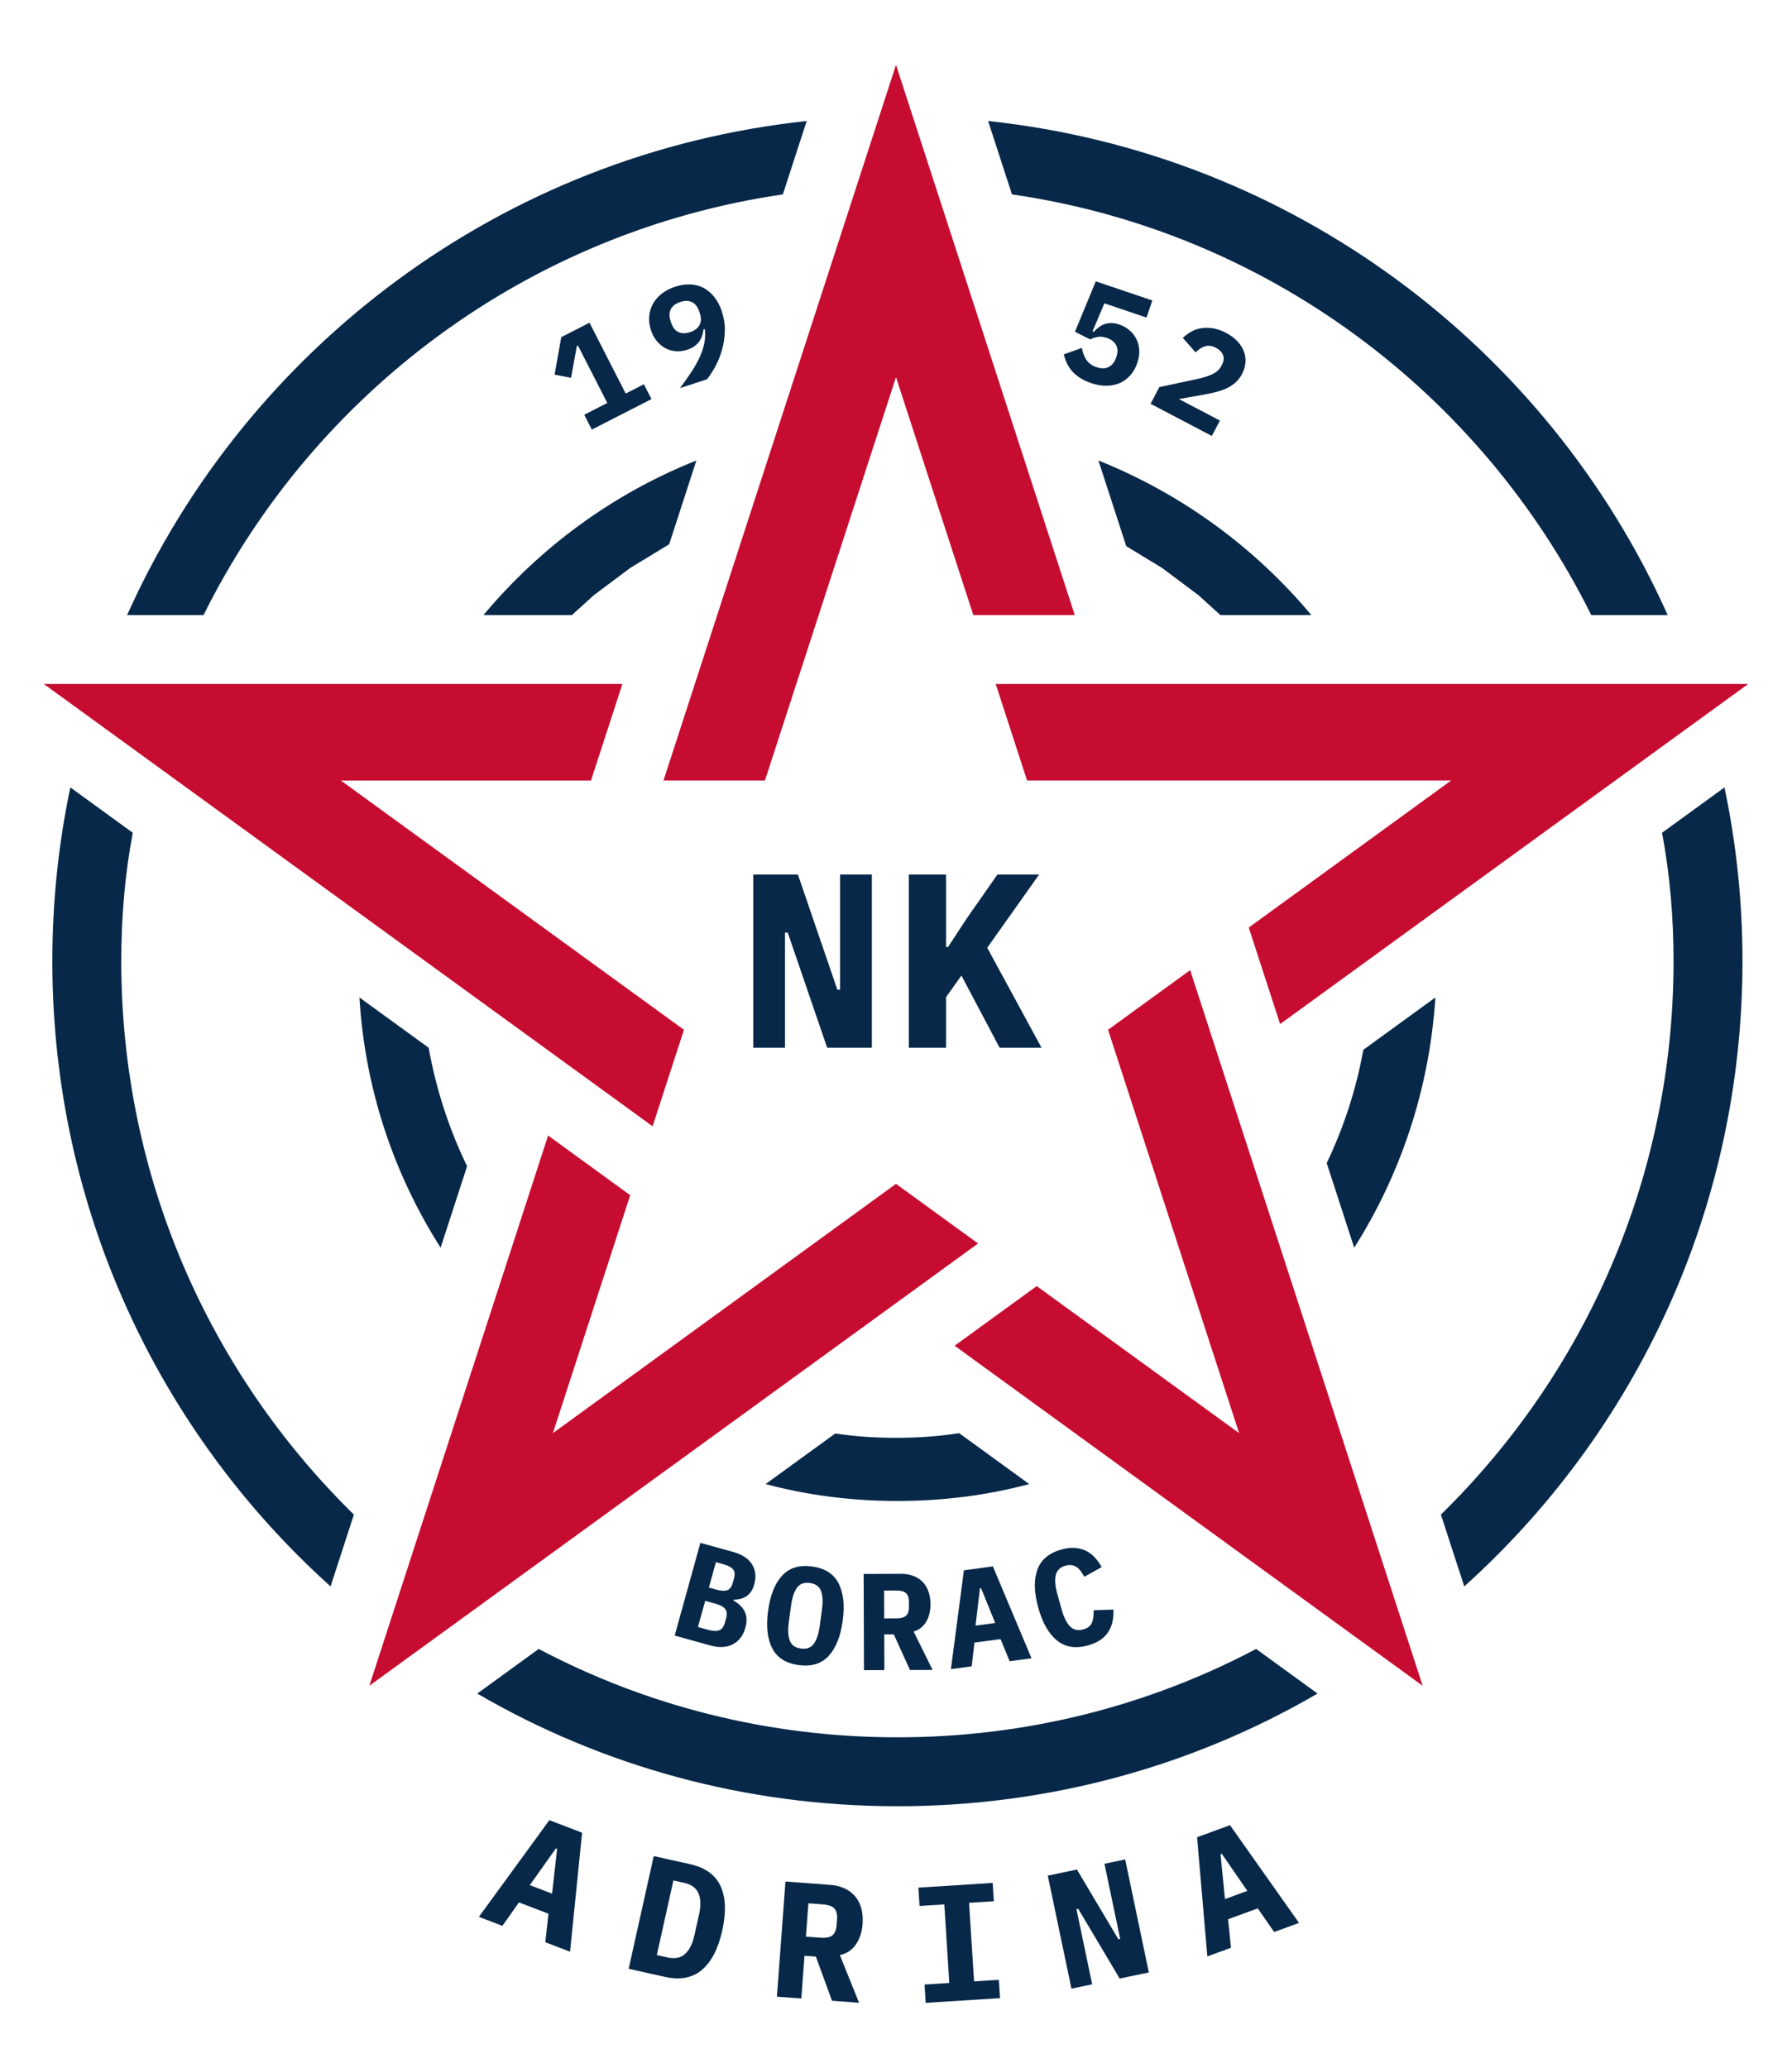
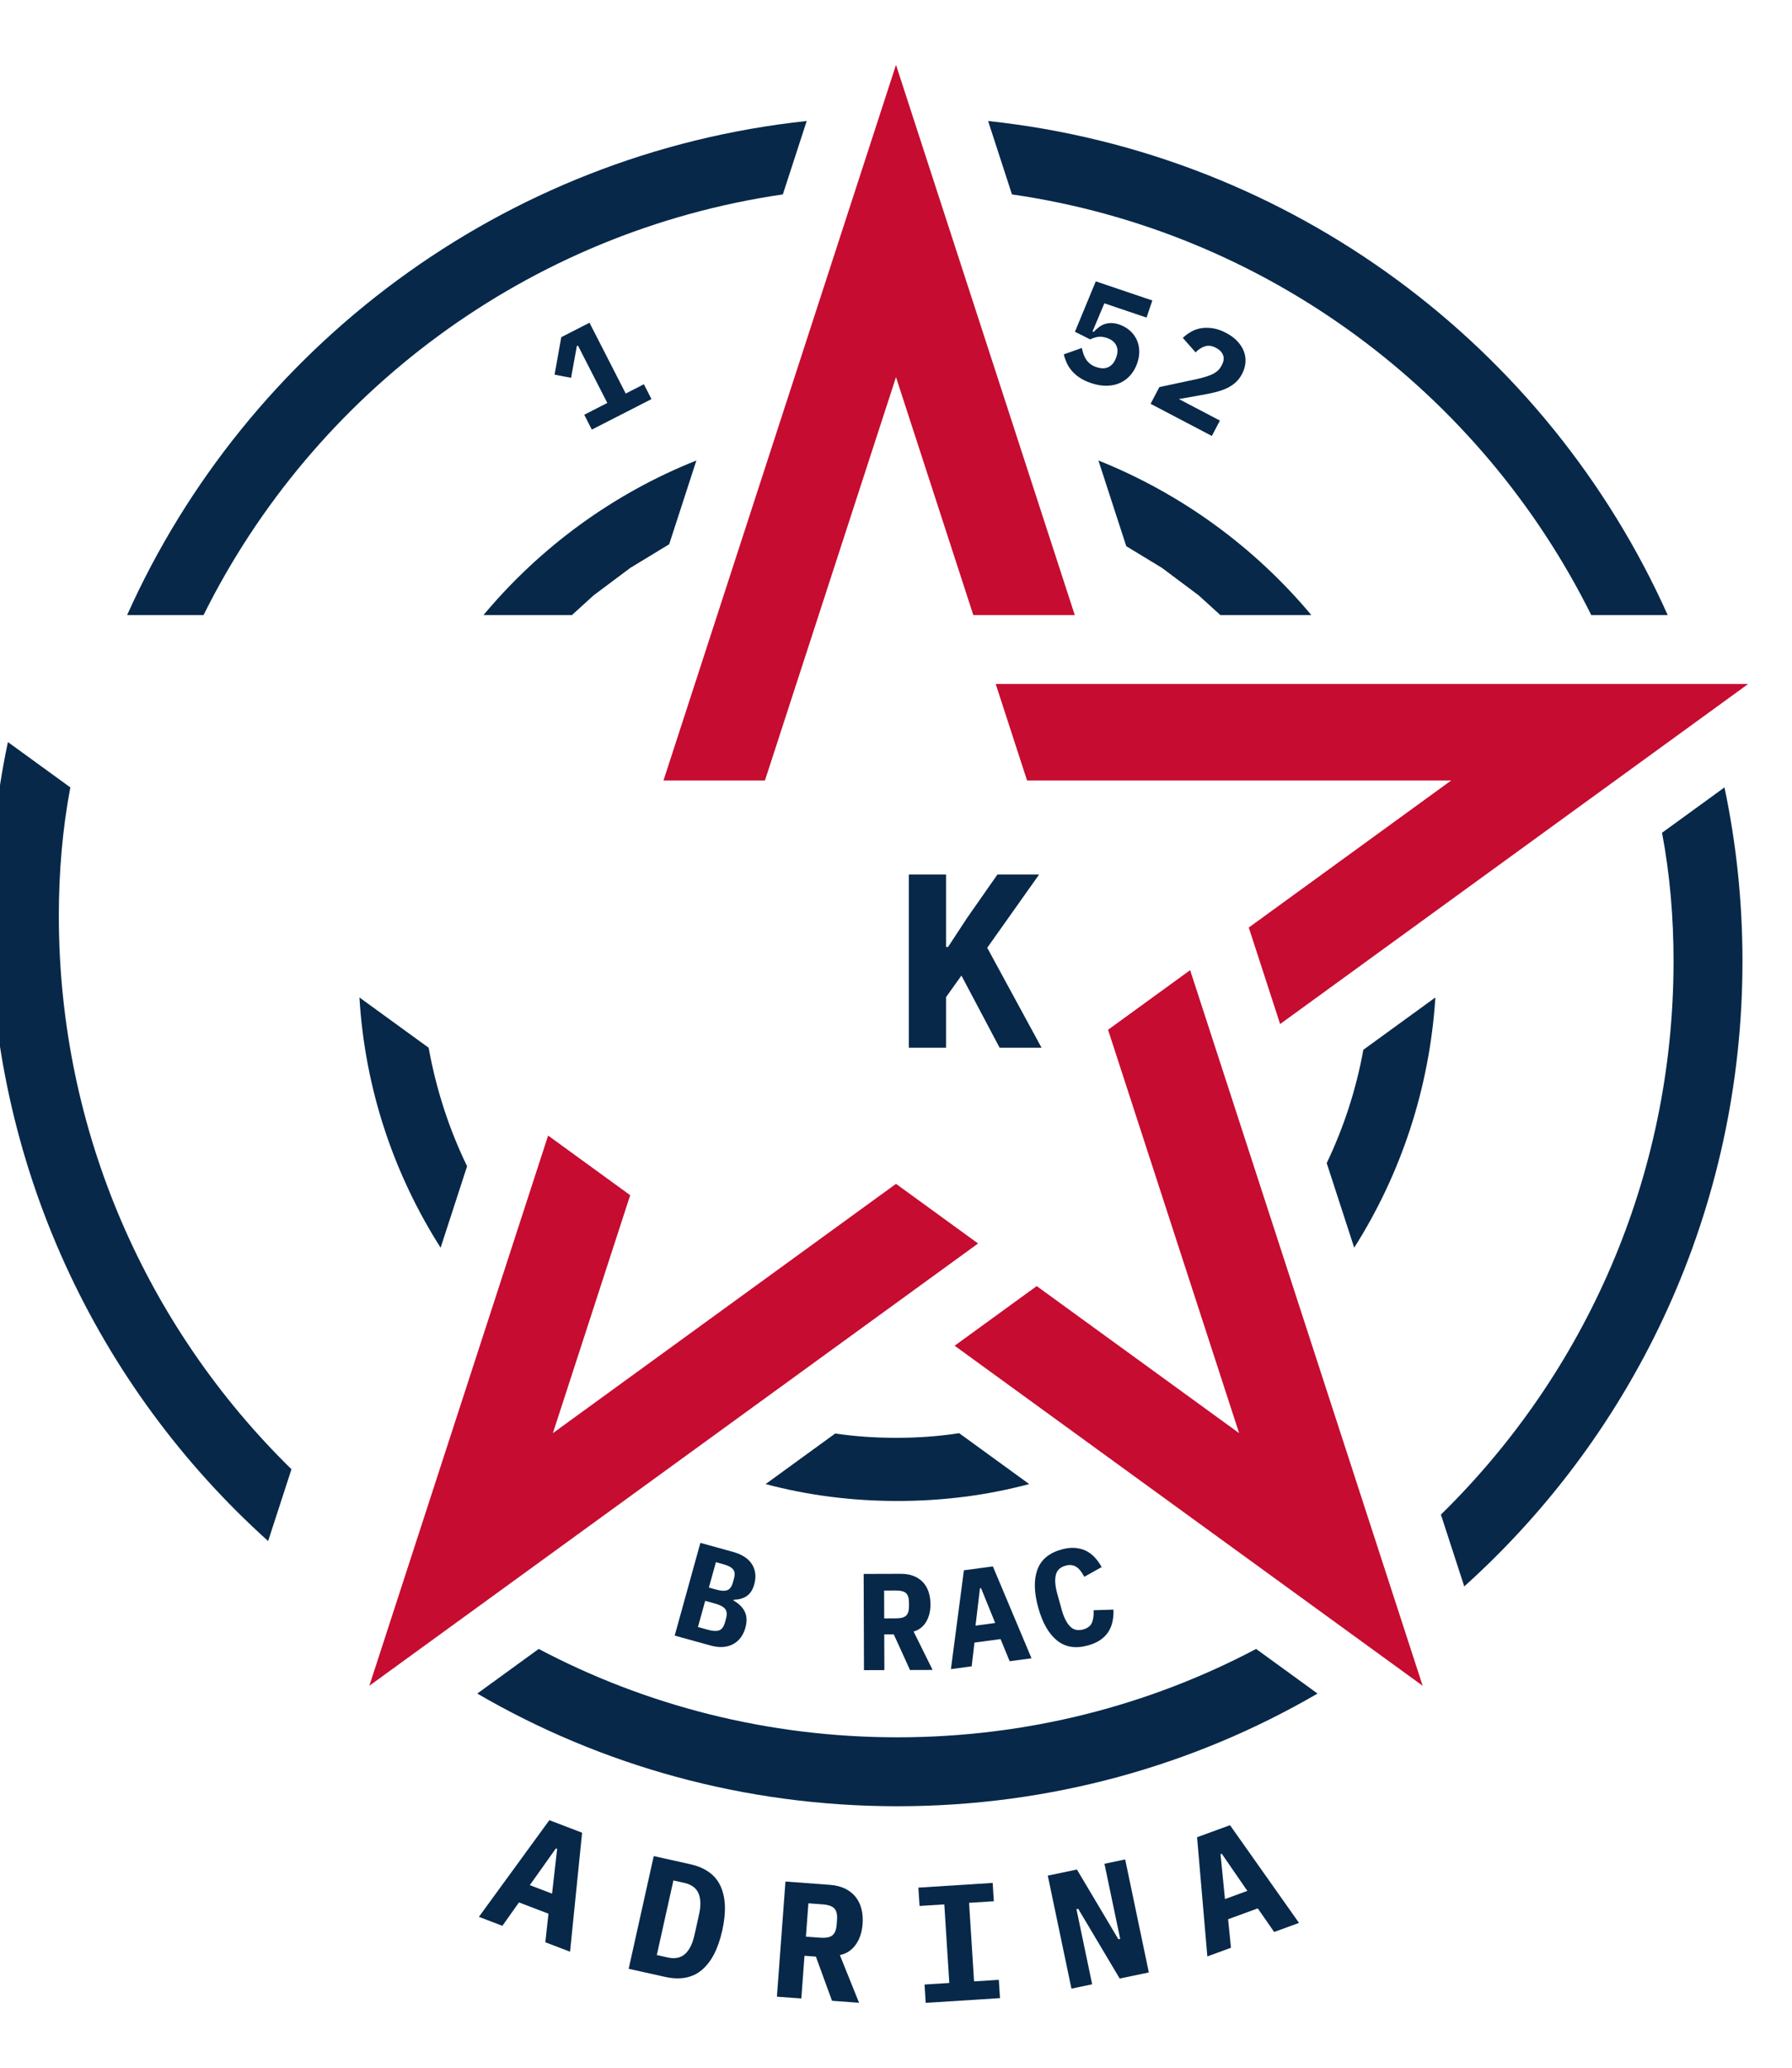
<svg xmlns="http://www.w3.org/2000/svg" width="100%" height="100%" viewBox="0 0 390 450" version="1.1" xml:space="preserve" style="fill-rule:evenodd;clip-rule:evenodd;stroke-linejoin:round;stroke-miterlimit:2;">
  <g id="gestickt">
    <g>
      <path d="M117.239,358.86c23.323,12.321 49.894,19.233 78.067,19.233c28.173,-0 54.745,-6.912 78.067,-19.233l13.368,9.712c-26.883,15.649 -58.131,24.521 -91.435,24.521c-33.304,-0 -64.552,-8.872 -91.434,-24.521l13.367,-9.712Z" style="fill:#072849;" />
-       <path d="M15.308,171.365l13.588,9.872c-1.714,9.069 -2.504,18.413 -2.504,27.941c-0,47.163 19.371,89.838 50.628,120.445l-5.078,15.628c-37.235,-33.494 -60.55,-82.082 -60.55,-136.073c-0,-12.962 1.343,-25.613 3.916,-37.813Z" style="fill:#072849;" />
+       <path d="M15.308,171.365c-1.714,9.069 -2.504,18.413 -2.504,27.941c-0,47.163 19.371,89.838 50.628,120.445l-5.078,15.628c-37.235,-33.494 -60.55,-82.082 -60.55,-136.073c-0,-12.962 1.343,-25.613 3.916,-37.813Z" style="fill:#072849;" />
      <path d="M375.304,171.365c2.573,12.2 3.917,24.851 3.917,37.813c-0,53.991 -23.315,102.579 -60.551,136.073l-5.078,-15.628c31.258,-30.607 50.629,-73.282 50.629,-120.445c-0,-9.528 -0.791,-18.872 -2.505,-27.941l13.588,-9.872Z" style="fill:#072849;" />
      <path d="M215.048,26.335c66.115,7.053 121.8,49.213 147.898,107.523l-16.634,0c-24.029,-48.389 -70.666,-83.542 -126.074,-91.549l-5.19,-15.974Z" style="fill:#072849;" />
      <path d="M175.564,26.335l-5.19,15.974c-55.406,8.078 -102.063,43.174 -126.074,91.549l-16.633,0c26.109,-58.302 81.777,-100.47 147.897,-107.523Z" style="fill:#072849;" />
    </g>
    <g>
      <path d="M208.739,311.9l15.248,11.079c-9.151,2.45 -18.773,3.679 -28.681,3.679c-9.907,0 -19.53,-1.229 -28.68,-3.679l15.152,-11.009c4.329,0.656 8.758,0.943 13.254,0.943c4.65,0 9.229,-0.307 13.707,-1.013Z" style="fill:#072849;" />
      <path d="M93.289,228.022c1.635,9.073 4.456,17.735 8.365,25.784l-5.761,17.733c-10.151,-15.931 -16.475,-34.51 -17.668,-54.462l15.064,10.945Z" style="fill:#072849;" />
      <path d="M296.706,228.47l15.681,-11.393c-1.283,19.935 -7.561,38.515 -17.667,54.462l-5.983,-18.413c3.689,-7.728 6.409,-15.994 7.969,-24.656Z" style="fill:#072849;" />
      <path d="M245.113,118.866l-6.059,-18.649c18.124,7.254 34.015,18.905 46.338,33.641l-19.798,0l-4.739,-4.307c-2.656,-1.987 -5.313,-3.974 -7.969,-5.961l-7.773,-4.724Z" style="fill:#072849;" />
      <path d="M137.178,123.59c-2.657,1.987 -5.313,3.974 -7.969,5.961l-4.739,4.307l-19.249,0c12.324,-14.751 28.199,-26.427 46.337,-33.641l-5.924,18.233l-8.456,5.14Z" style="fill:#072849;" />
    </g>
    <g>
      <g id="Schniedevorlage">
        <path d="M119.288,247.133l17.864,12.979l-16.826,51.784l74.674,-54.253l17.864,12.978l-132.482,96.254l38.906,-119.742Z" style="fill:#c60c30;" />
        <path d="M259.015,211.133l50.603,155.742l-101.858,-74.004l17.863,-12.979l44.051,32.004l-28.523,-87.784l17.864,-12.979Z" style="fill:#c60c30;" />
-         <path d="M135.448,148.858l-6.823,21l-54.45,0l74.674,54.254l-6.823,21l-132.482,-96.254l125.904,0Z" style="fill:#c60c30;" />
        <path d="M238.78,148.858c0,0 141.676,0 141.676,0l-101.858,74.005l-6.824,-21l44.051,-32.005l-92.302,0l-6.823,-21l22.08,0Z" style="fill:#c60c30;" />
        <path d="M233.906,133.858l-22.08,0l-16.826,-51.784l-28.523,87.784l-22.081,0l50.604,-155.741l38.906,119.741Z" style="fill:#c60c30;" />
      </g>
    </g>
    <g>
      <g>
        <path d="M152.427,335.773l7.083,1.963c1.985,0.55 3.37,1.453 4.153,2.707c0.783,1.255 0.945,2.711 0.486,4.369c-0.321,1.156 -0.86,1.998 -1.618,2.524c-0.758,0.527 -1.71,0.798 -2.856,0.812l-0.048,0.174c1.167,0.655 1.986,1.463 2.457,2.424c0.47,0.96 0.516,2.125 0.137,3.493c-0.47,1.696 -1.379,2.897 -2.726,3.603c-1.348,0.706 -2.985,0.792 -4.913,0.258l-7.748,-2.148l5.593,-20.179Zm1.667,18.922c1.041,0.289 1.85,0.326 2.428,0.113c0.578,-0.213 0.995,-0.783 1.252,-1.708l0.232,-0.838c0.256,-0.925 0.192,-1.628 -0.194,-2.109c-0.386,-0.48 -1.099,-0.864 -2.14,-1.153l-2.197,-0.609l-1.578,5.695l2.197,0.609Zm1.83,-8.738c1.022,0.283 1.811,0.32 2.367,0.111c0.556,-0.209 0.956,-0.757 1.202,-1.644l0.241,-0.867c0.245,-0.887 0.182,-1.558 -0.19,-2.014c-0.371,-0.455 -1.068,-0.825 -2.089,-1.108l-1.648,-0.457l-1.531,5.522l1.648,0.457Z" style="fill:#072849;fill-rule:nonzero;" />
-         <path d="M173.808,362.372c-2.774,-0.381 -4.69,-1.603 -5.75,-3.666c-1.059,-2.064 -1.356,-4.789 -0.891,-8.178c0.466,-3.388 1.486,-5.933 3.062,-7.634c1.576,-1.701 3.751,-2.362 6.525,-1.981c2.774,0.381 4.691,1.603 5.75,3.666c1.059,2.064 1.356,4.789 0.891,8.177c-0.465,3.389 -1.486,5.934 -3.062,7.635c-1.576,1.701 -3.751,2.362 -6.525,1.981Zm0.494,-3.596c1.268,0.174 2.209,-0.177 2.824,-1.051c0.615,-0.875 1.038,-2.154 1.269,-3.838l0.494,-3.596c0.228,-1.665 0.164,-3.001 -0.192,-4.009c-0.356,-1.008 -1.168,-1.599 -2.436,-1.773c-1.268,-0.174 -2.21,0.176 -2.825,1.051c-0.614,0.874 -1.036,2.144 -1.264,3.808l-0.498,3.626c-0.229,1.665 -0.165,3.001 0.191,4.009c0.357,1.007 1.169,1.598 2.437,1.773Z" style="fill:#072849;fill-rule:nonzero;" />
        <path d="M192.469,363.464l-4.44,0.014l-0.067,-20.94l8.1,-0.026c1.02,-0.003 1.931,0.149 2.732,0.456c0.801,0.308 1.477,0.751 2.029,1.329c0.552,0.578 0.969,1.277 1.252,2.096c0.282,0.819 0.425,1.739 0.428,2.759c0.005,1.48 -0.311,2.751 -0.948,3.813c-0.636,1.062 -1.544,1.765 -2.723,2.108l4.137,8.357l-4.92,0.016l-3.535,-7.759l-2.07,0.007l0.025,7.77Zm2.544,-11.259c1.06,-0.003 1.794,-0.205 2.203,-0.607c0.409,-0.401 0.612,-1.062 0.609,-1.982l-0.003,-0.9c-0.003,-0.92 -0.21,-1.579 -0.621,-1.978c-0.412,-0.398 -1.147,-0.596 -2.207,-0.593l-2.58,0.009l0.019,6.06l2.58,-0.009Z" style="fill:#072849;fill-rule:nonzero;" />
        <path d="M219.736,361.533l-1.98,-4.82l-5.679,0.764l-0.607,5.167l-4.519,0.608l2.828,-21.509l6.303,-0.848l8.411,19.998l-4.757,0.64Zm-6.225,-15.903l-0.238,0.032l-0.966,8.122l4.281,-0.576l-3.077,-7.578Z" style="fill:#072849;fill-rule:nonzero;" />
        <path d="M236.8,358.09c-2.698,0.749 -4.95,0.393 -6.757,-1.067c-1.806,-1.46 -3.169,-3.847 -4.089,-7.162c-0.92,-3.315 -0.983,-6.063 -0.187,-8.245c0.795,-2.183 2.542,-3.648 5.24,-4.397c1.04,-0.289 1.999,-0.405 2.877,-0.347c0.877,0.057 1.674,0.256 2.392,0.597c0.717,0.34 1.362,0.815 1.936,1.424c0.574,0.609 1.09,1.327 1.548,2.154l-3.775,2.107c-0.249,-0.45 -0.507,-0.856 -0.773,-1.218c-0.267,-0.362 -0.561,-0.654 -0.882,-0.876c-0.321,-0.222 -0.683,-0.366 -1.085,-0.431c-0.402,-0.064 -0.853,-0.027 -1.354,0.112c-1.176,0.326 -1.882,1.015 -2.119,2.067c-0.238,1.052 -0.132,2.387 0.318,4.006l0.978,3.526c0.45,1.619 1.047,2.818 1.793,3.597c0.745,0.779 1.706,1.005 2.881,0.679c1.002,-0.278 1.644,-0.788 1.926,-1.531c0.282,-0.742 0.395,-1.624 0.339,-2.647l4.32,-0.14c0.034,0.945 -0.038,1.826 -0.216,2.644c-0.177,0.817 -0.485,1.561 -0.921,2.232c-0.436,0.672 -1.017,1.253 -1.742,1.745c-0.725,0.492 -1.608,0.882 -2.648,1.171Z" style="fill:#072849;fill-rule:nonzero;" />
      </g>
      <g>
        <path d="M118.683,422.696l0.681,-6.215l-6.422,-2.456l-3.607,5.096l-5.111,-1.955l15.332,-21.039l7.128,2.726l-2.621,25.901l-5.38,-2.058Zm2.572,-20.331l-0.269,-0.102l-5.681,8.002l4.842,1.852l1.108,-9.752Z" style="fill:#072849;fill-rule:nonzero;" />
        <path d="M142.277,403.94l7.907,1.759c3.303,0.735 5.516,2.334 6.64,4.797c1.124,2.462 1.246,5.673 0.365,9.633c-0.88,3.959 -2.352,6.816 -4.414,8.57c-2.062,1.754 -4.745,2.263 -8.048,1.529l-7.907,-1.759l5.457,-24.529Zm3.021,22.063c1.57,0.349 2.83,0.101 3.78,-0.745c0.95,-0.846 1.639,-2.229 2.067,-4.151l0.992,-4.462c0.423,-1.898 0.383,-3.431 -0.12,-4.6c-0.502,-1.169 -1.538,-1.928 -3.107,-2.277l-2.355,-0.524l-3.611,16.235l2.354,0.524Z" style="fill:#072849;fill-rule:nonzero;" />
        <path d="M174.395,434.934l-5.313,-0.394l1.86,-25.06l9.693,0.72c1.221,0.09 2.296,0.357 3.226,0.799c0.929,0.442 1.698,1.034 2.304,1.777c0.607,0.743 1.042,1.618 1.304,2.624c0.262,1.006 0.348,2.119 0.257,3.34c-0.131,1.771 -0.627,3.262 -1.487,4.474c-0.86,1.212 -2.011,1.969 -3.453,2.271l4.175,10.381l-5.888,-0.437l-3.51,-9.61l-2.478,-0.184l-0.69,9.299Zm4.087,-13.234c1.268,0.094 2.166,-0.08 2.692,-0.522c0.526,-0.443 0.83,-1.214 0.912,-2.315l0.08,-1.077c0.081,-1.101 -0.105,-1.909 -0.56,-2.424c-0.456,-0.515 -1.317,-0.82 -2.586,-0.914l-3.087,-0.229l-0.539,7.252l3.088,0.229Z" style="fill:#072849;fill-rule:nonzero;" />
        <path d="M201.463,435.883l-0.253,-3.988l5.389,-0.342l-1.085,-17.101l-5.389,0.342l-0.253,-3.988l16.167,-1.026l0.253,3.988l-5.389,0.342l1.085,17.101l5.39,-0.342l0.253,3.988l-16.168,1.026Z" style="fill:#072849;fill-rule:nonzero;" />
        <path d="M234.658,415.414l-0.388,0.081l3.423,16.349l-4.51,0.945l-5.149,-24.595l6.342,-1.328l9.026,15.177l0.387,-0.081l-3.422,-16.35l4.51,-0.944l5.149,24.595l-6.343,1.327l-9.025,-15.176Z" style="fill:#072849;fill-rule:nonzero;" />
        <path d="M277.299,420.459l-3.564,-5.137l-6.458,2.361l0.622,6.212l-5.139,1.879l-2.237,-25.937l7.168,-2.62l15.018,21.264l-5.41,1.978Zm-11.4,-17.029l-0.27,0.099l0.964,9.766l4.868,-1.78l-5.562,-8.085Z" style="fill:#072849;fill-rule:nonzero;" />
      </g>
      <g>
        <path d="M128.803,93.496l-1.653,-3.231l5.021,-2.569l-6.394,-12.499l-0.24,0.122l-1.251,6.908l-3.589,-0.691l1.455,-8.158l6.142,-3.142l7.884,15.411l3.953,-2.022l1.653,3.231l-12.981,6.64Z" style="fill:#072849;fill-rule:nonzero;" />
-         <path d="M157.107,67.809c0.461,1.406 0.675,2.799 0.642,4.177c-0.032,1.379 -0.223,2.709 -0.571,3.991c-0.348,1.282 -0.818,2.483 -1.409,3.603c-0.591,1.119 -1.22,2.104 -1.889,2.954l-5.901,1.933c0.955,-1.26 1.793,-2.444 2.513,-3.554c0.721,-1.109 1.318,-2.178 1.791,-3.206c0.473,-1.029 0.806,-2.037 0.998,-3.026c0.192,-0.989 0.233,-2.002 0.125,-3.04l-0.285,-0.002c-0.046,0.437 -0.139,0.877 -0.277,1.322c-0.138,0.446 -0.338,0.864 -0.6,1.254c-0.261,0.391 -0.606,0.751 -1.035,1.081c-0.428,0.33 -0.966,0.601 -1.612,0.812c-0.836,0.274 -1.664,0.382 -2.482,0.324c-0.819,-0.058 -1.579,-0.272 -2.279,-0.643c-0.7,-0.37 -1.326,-0.886 -1.879,-1.546c-0.554,-0.661 -0.986,-1.467 -1.297,-2.417c-0.33,-1.007 -0.454,-1.998 -0.373,-2.971c0.081,-0.974 0.348,-1.877 0.801,-2.709c0.454,-0.833 1.09,-1.573 1.909,-2.22c0.819,-0.647 1.799,-1.157 2.94,-1.531c1.197,-0.392 2.327,-0.557 3.389,-0.494c1.062,0.062 2.03,0.334 2.904,0.817c0.873,0.482 1.64,1.151 2.299,2.009c0.66,0.857 1.186,1.884 1.578,3.082Zm-6.902,4.47c0.97,-0.318 1.644,-0.828 2.024,-1.531c0.38,-0.703 0.409,-1.549 0.085,-2.538l-0.131,-0.399c-0.324,-0.988 -0.836,-1.667 -1.536,-2.038c-0.7,-0.37 -1.563,-0.388 -2.589,-0.052c-1.027,0.337 -1.717,0.863 -2.072,1.579c-0.355,0.716 -0.37,1.568 -0.047,2.556l0.131,0.399c0.324,0.989 0.842,1.655 1.555,2.001c0.713,0.345 1.573,0.353 2.58,0.023Z" style="fill:#072849;fill-rule:nonzero;" />
      </g>
      <g>
        <path d="M249.527,69.117l-9.179,-3.105l-2.58,6.126l0.256,0.087c0.362,-0.384 0.742,-0.726 1.138,-1.024c0.397,-0.299 0.822,-0.525 1.275,-0.678c0.453,-0.153 0.941,-0.225 1.466,-0.216c0.525,0.009 1.091,0.115 1.697,0.321c0.815,0.275 1.539,0.678 2.172,1.209c0.633,0.531 1.138,1.161 1.514,1.89c0.376,0.729 0.592,1.541 0.648,2.437c0.057,0.895 -0.082,1.835 -0.415,2.82c-0.34,1.004 -0.825,1.875 -1.454,2.612c-0.63,0.737 -1.377,1.308 -2.242,1.712c-0.865,0.404 -1.84,0.618 -2.925,0.641c-1.085,0.024 -2.243,-0.173 -3.474,-0.589c-0.966,-0.327 -1.793,-0.723 -2.48,-1.188c-0.688,-0.465 -1.261,-0.97 -1.72,-1.516c-0.459,-0.546 -0.824,-1.123 -1.093,-1.731c-0.269,-0.609 -0.472,-1.211 -0.608,-1.806l3.924,-1.396c0.099,0.456 0.219,0.898 0.359,1.325c0.141,0.428 0.333,0.826 0.578,1.194c0.245,0.368 0.547,0.691 0.907,0.971c0.359,0.28 0.804,0.51 1.334,0.689c1.061,0.359 1.959,0.341 2.695,-0.054c0.735,-0.395 1.266,-1.076 1.593,-2.042l0.077,-0.227c0.314,-0.929 0.286,-1.751 -0.084,-2.467c-0.37,-0.717 -1.038,-1.238 -2.004,-1.565c-0.796,-0.269 -1.507,-0.336 -2.133,-0.199c-0.627,0.136 -1.125,0.311 -1.492,0.524l-3.332,-1.666l4.536,-10.975l12.305,4.164l-1.259,3.722Z" style="fill:#072849;fill-rule:nonzero;" />
        <path d="M263.741,94.879l-13.335,-6.998l1.909,-3.639l8.395,-1.795c1.465,-0.338 2.586,-0.71 3.363,-1.115c0.778,-0.405 1.352,-0.962 1.724,-1.67l0.139,-0.266c0.409,-0.779 0.488,-1.489 0.236,-2.129c-0.251,-0.64 -0.766,-1.165 -1.545,-1.574c-0.886,-0.464 -1.703,-0.565 -2.45,-0.302c-0.748,0.262 -1.405,0.697 -1.971,1.303l-2.784,-3.154c0.547,-0.526 1.158,-0.98 1.832,-1.36c0.674,-0.381 1.41,-0.632 2.209,-0.755c0.798,-0.123 1.646,-0.113 2.542,0.029c0.896,0.143 1.84,0.475 2.832,0.995c1.01,0.53 1.838,1.145 2.487,1.847c0.648,0.701 1.116,1.444 1.405,2.228c0.289,0.784 0.396,1.591 0.322,2.422c-0.074,0.83 -0.321,1.644 -0.739,2.441c-0.409,0.779 -0.911,1.425 -1.507,1.936c-0.596,0.512 -1.269,0.933 -2.018,1.263c-0.749,0.329 -1.568,0.6 -2.458,0.81c-0.889,0.211 -1.819,0.401 -2.789,0.57l-4.968,0.882l8.926,4.683l-1.757,3.348Z" style="fill:#072849;fill-rule:nonzero;" />
      </g>
    </g>
    <g>
-       <path d="M171.438,202.968l-0.594,0l0,25.056l-6.912,0l0,-37.692l9.72,0l8.586,25.056l0.594,0l0,-25.056l6.912,0l0,37.692l-9.72,0l-8.586,-25.056Z" style="fill:#072849;fill-rule:nonzero;" />
      <path d="M209.238,212.31l-3.348,4.698l0,11.016l-8.1,0l0,-37.692l8.1,0l0,15.768l0.432,0l4.104,-6.264l6.642,-9.504l9.072,0l-11.286,15.93l11.826,21.762l-9.126,0l-8.316,-15.714Z" style="fill:#072849;fill-rule:nonzero;" />
    </g>
  </g>
</svg>